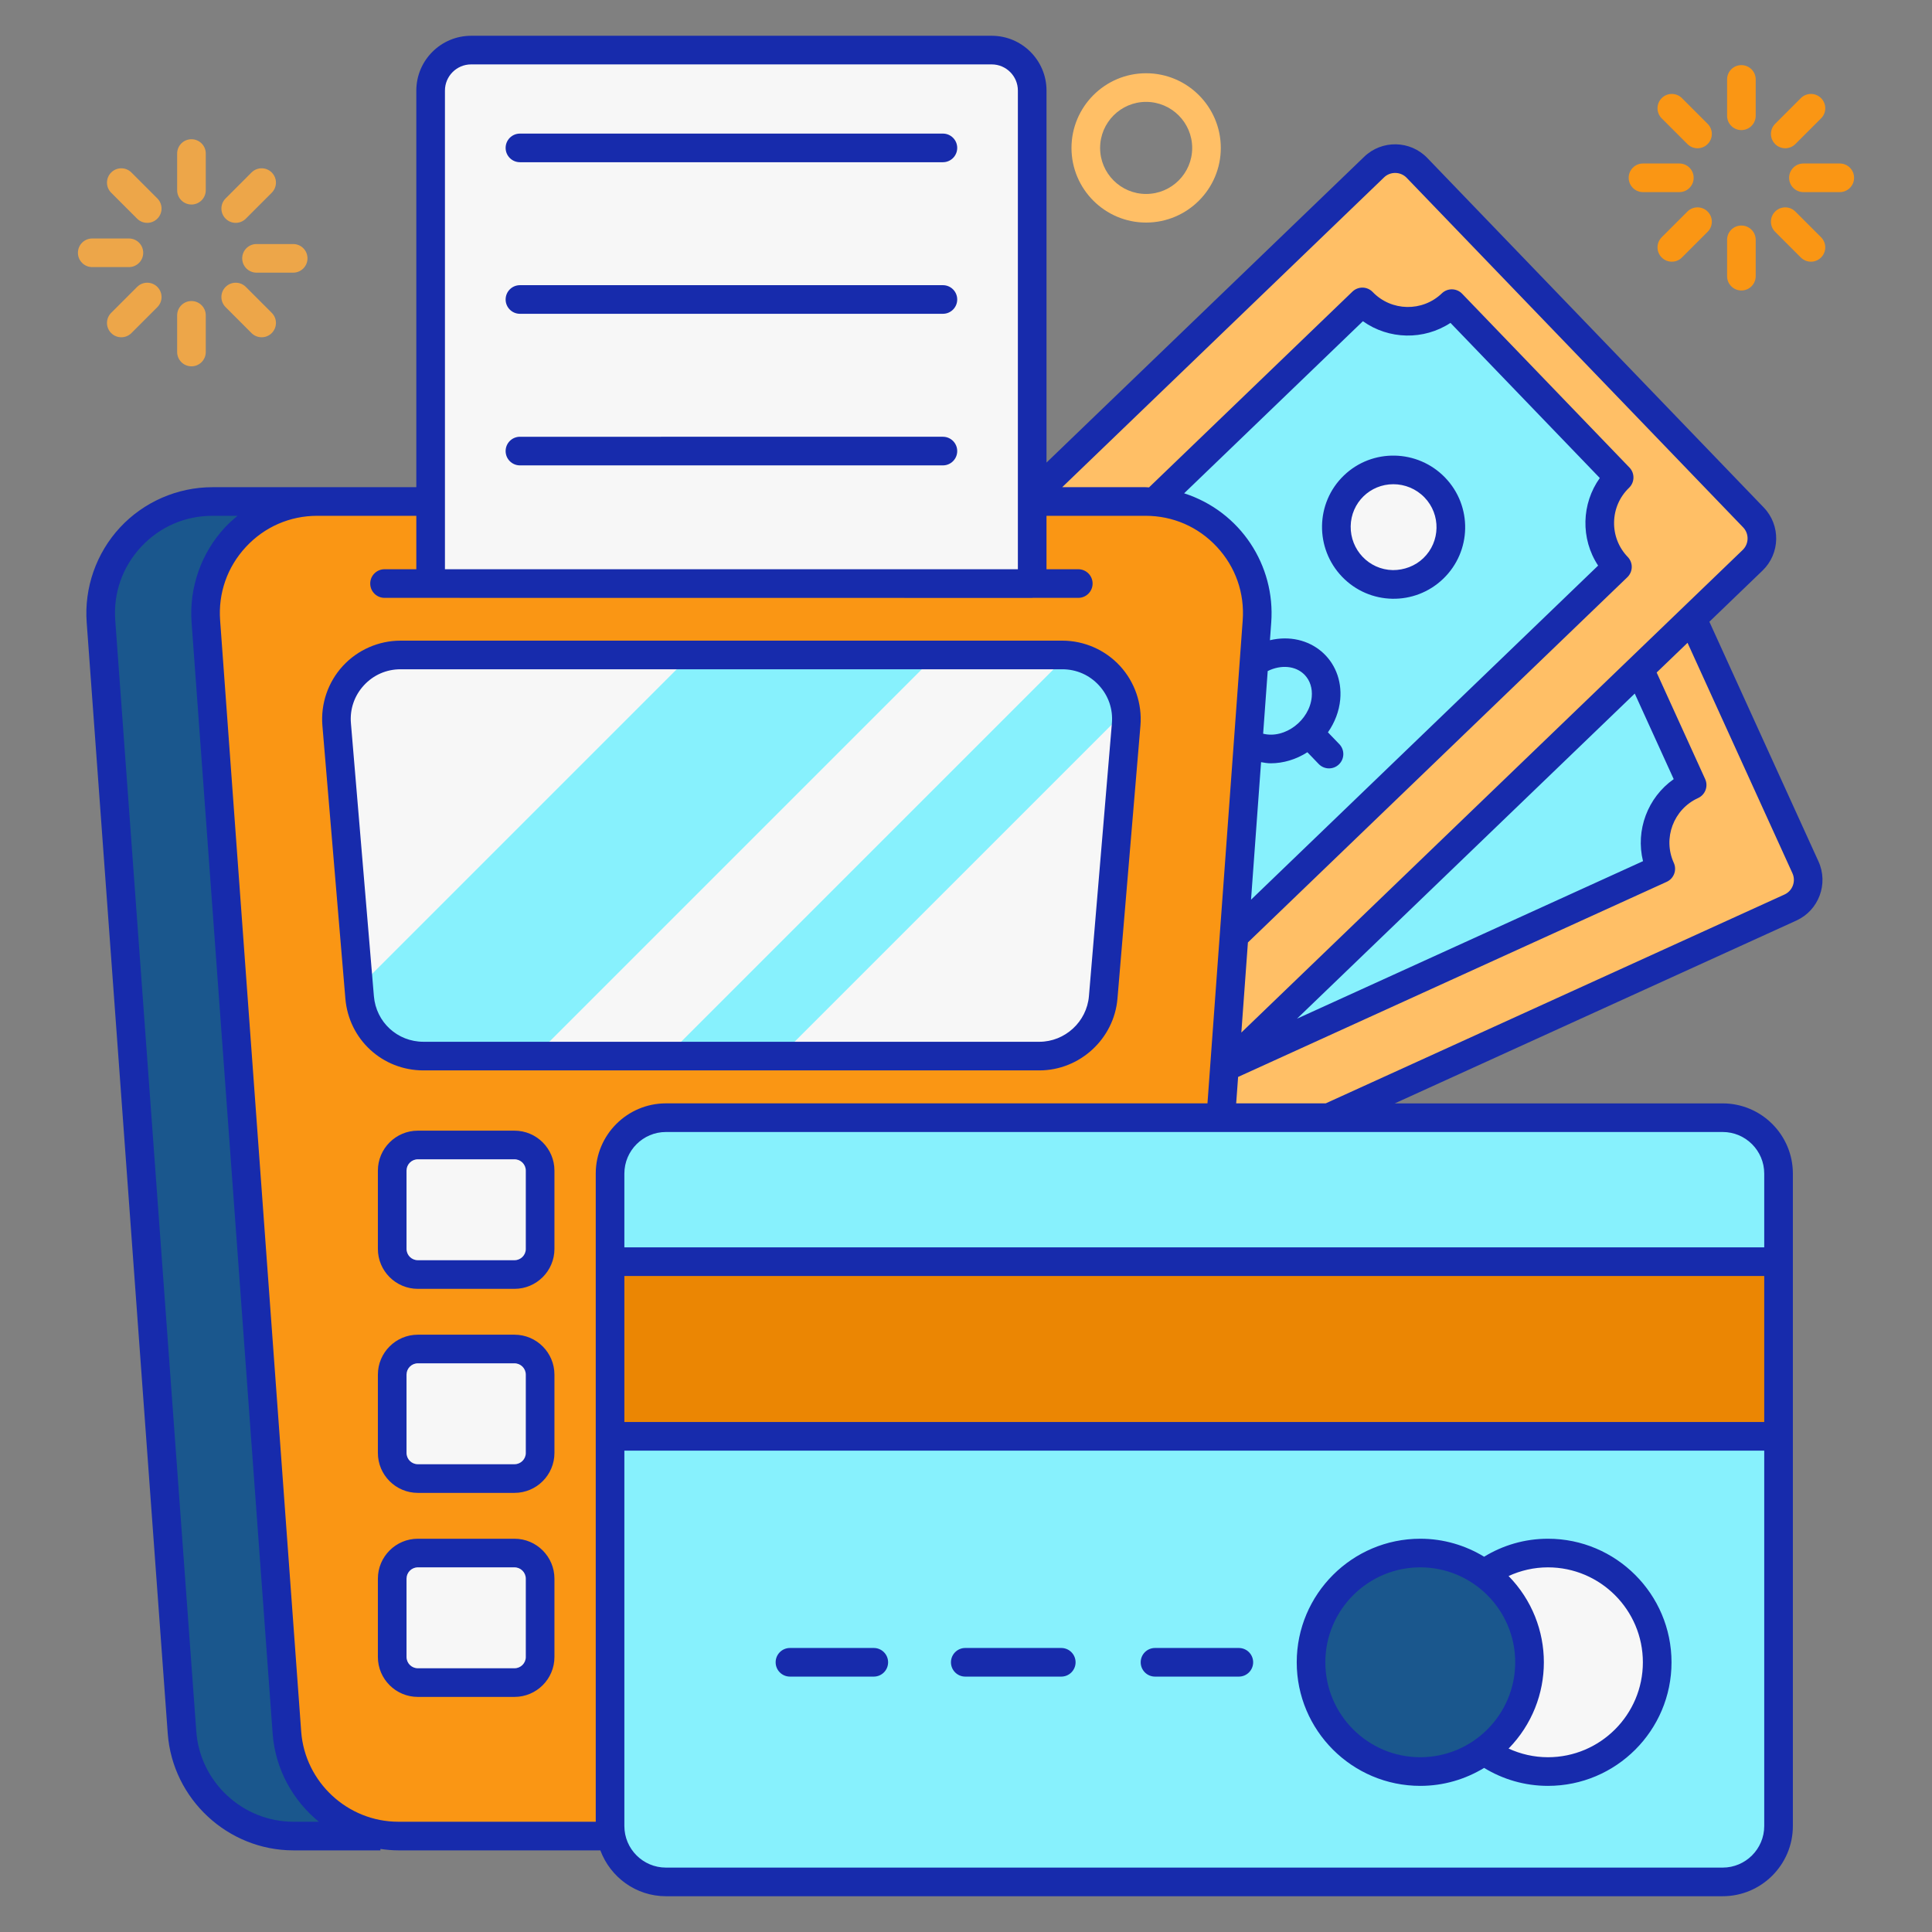
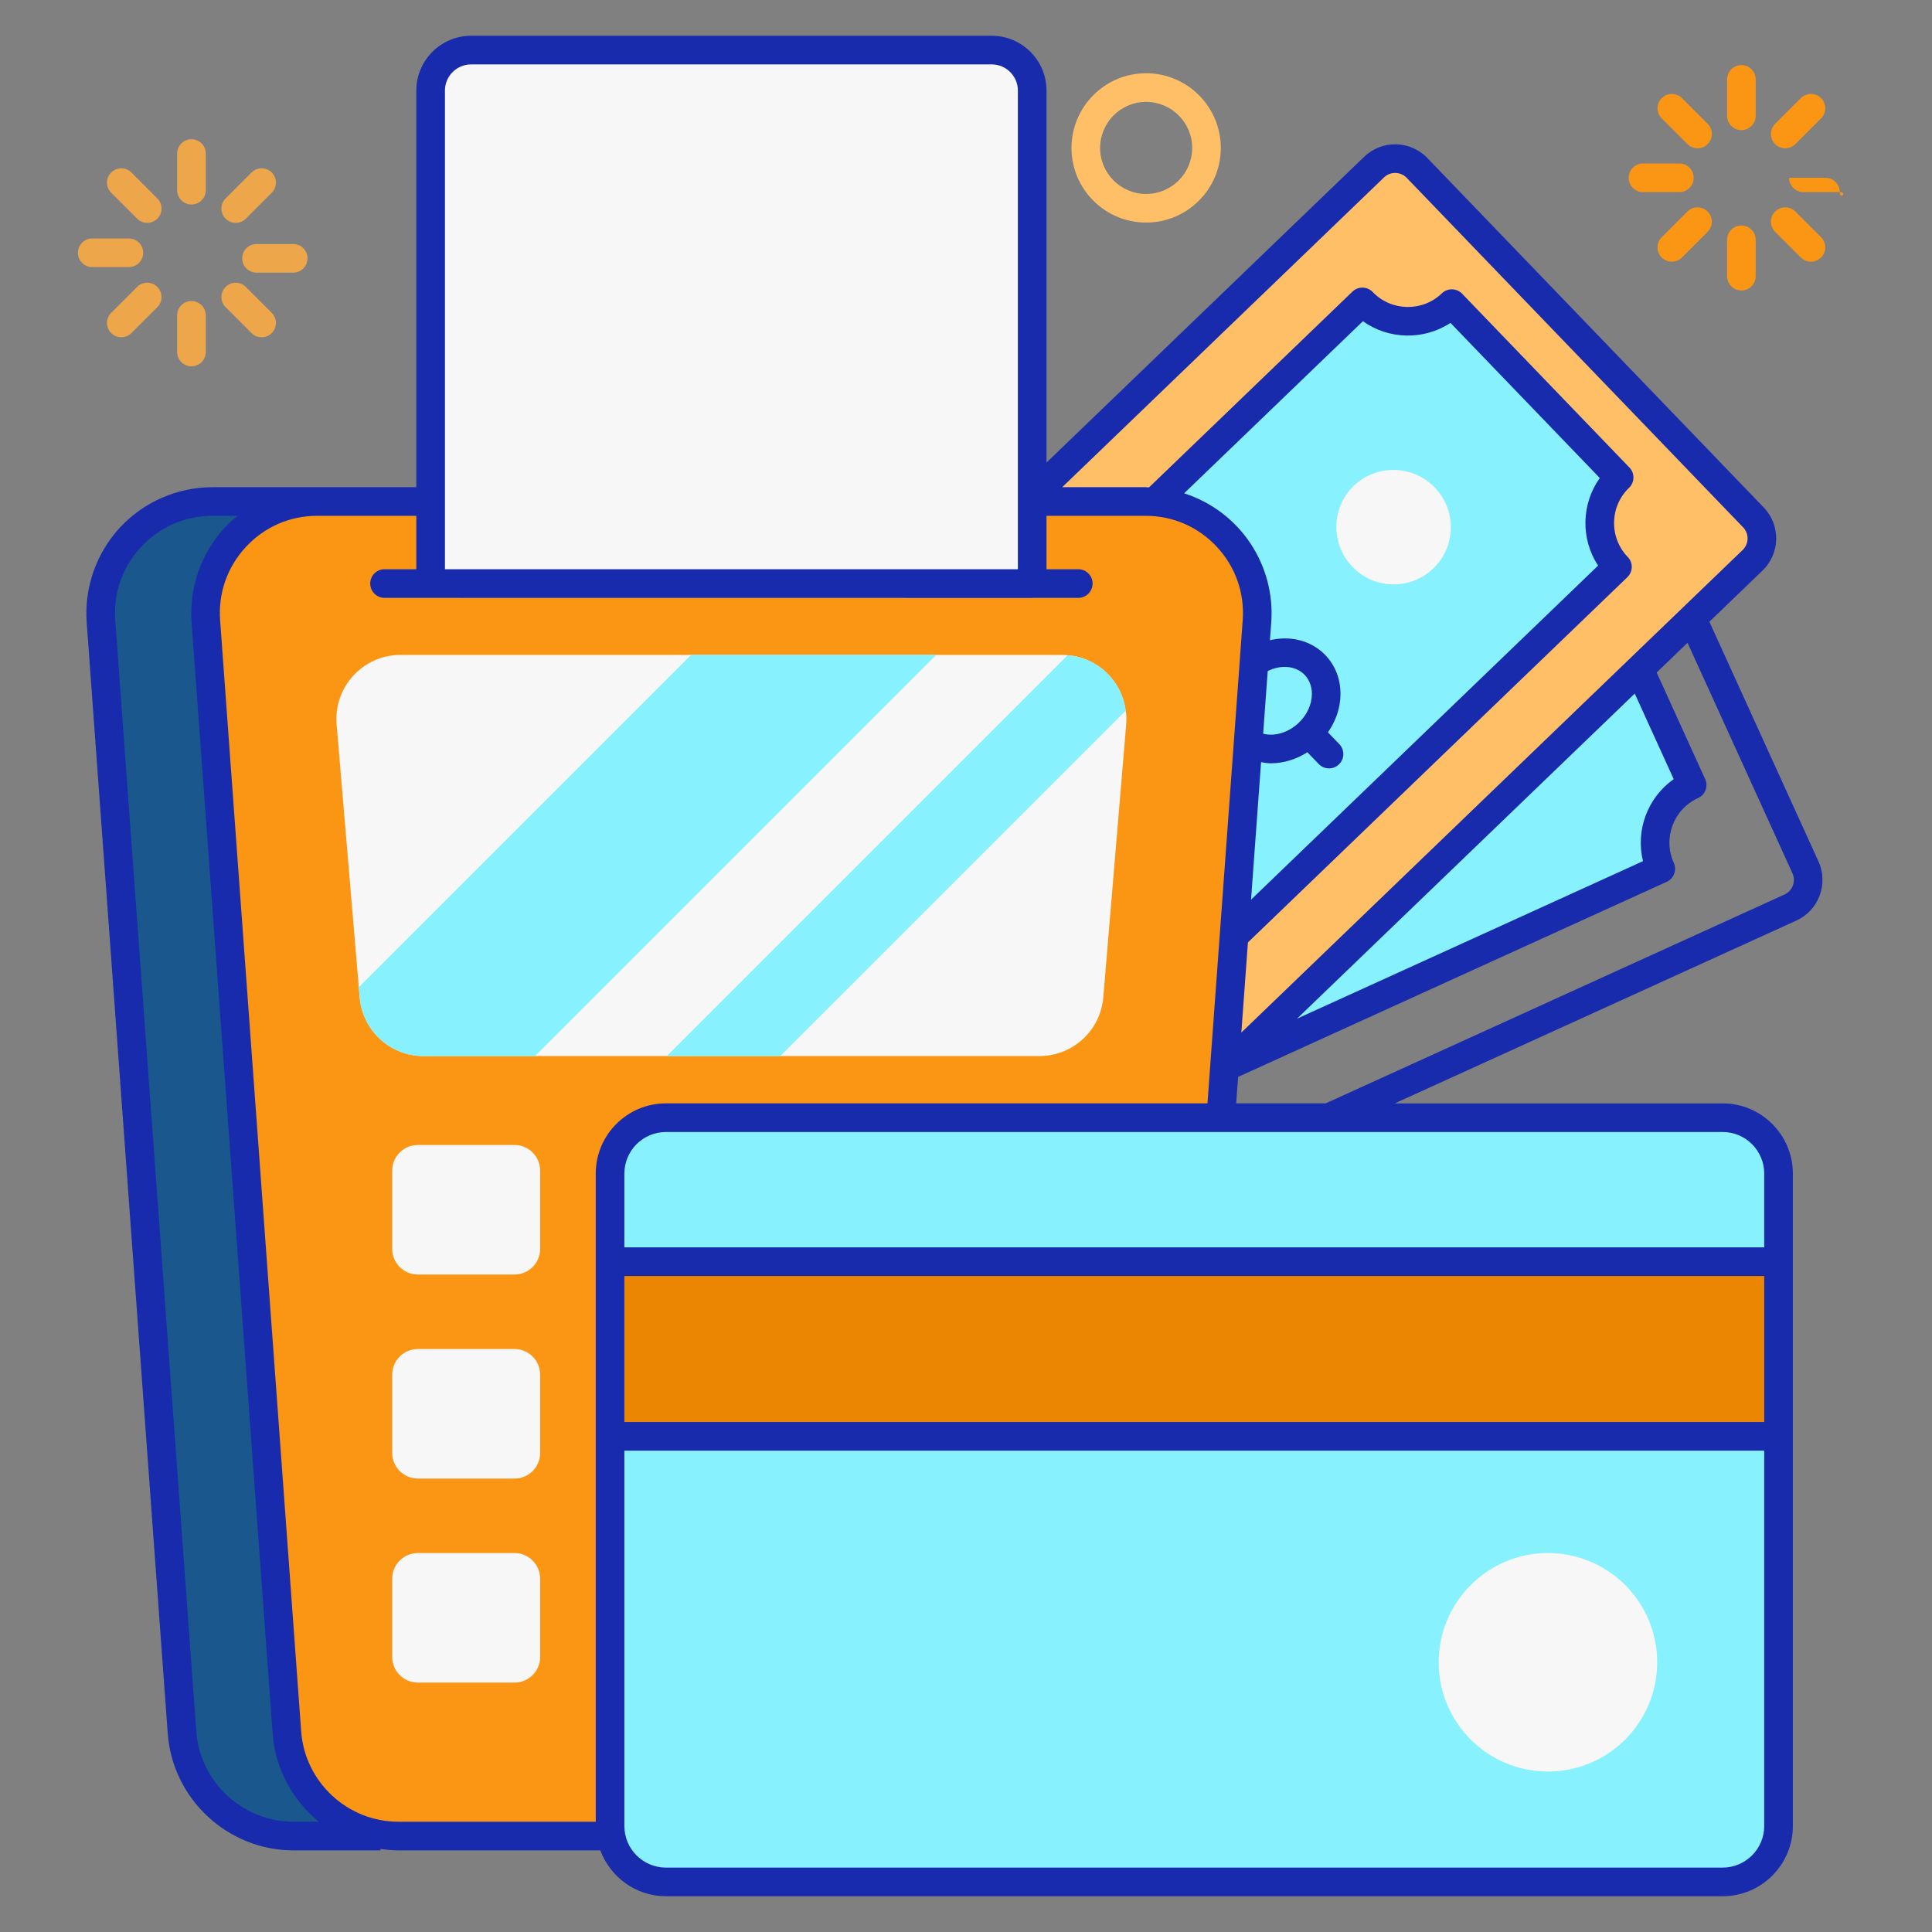
<svg xmlns="http://www.w3.org/2000/svg" id="paymentmethod" enable-background="new 0 0 135 135" viewBox="0 0 135 135">
  <rect x="0" y="0" width="135" height="135" fill="#808080" stroke="none" />
-   <path fill="#ffbf66" d="M112.114,29.758l14.044,30.851c0.485,1.065,0.014,2.321-1.051,2.806        L69.192,88.868c-1.065,0.485-2.321,0.014-2.806-1.051L52.342,56.967        c-0.485-1.065-0.014-2.321,1.051-2.806l55.916-25.453        C110.373,28.223,111.629,28.693,112.114,29.758z" class="colora2e55a svgShape" />
  <path fill="#87f1fd" d="M67.252,78.064l-6.986-15.346c2.222-1.011,3.203-3.632,2.191-5.854        l42.941-19.547c1.011,2.222,3.632,3.203,5.854,2.191l6.986,15.346        c-2.222,1.011-3.203,3.632-2.191,5.854L73.106,80.256C72.094,78.034,69.473,77.053,67.252,78.064z        " class="colore2f2ff svgShape" />
  <path fill="#f7f7f7" d="M105.86,51.239c0.915,2.009,0.028,4.378-1.981,5.293          s-4.378,0.028-5.293-1.981c-0.915-2.009-0.037-4.398,1.972-5.313          C102.568,48.323,104.945,49.23,105.86,51.239z" class="colorffffff svgShape" />
  <path fill="#ffbf66" d="M99.013,11.732l23.508,24.422c0.811,0.843,0.786,2.184-0.057,2.996        L78.202,81.755c-0.843,0.811-2.184,0.786-2.996-0.057L51.698,57.277        c-0.811-0.843-0.786-2.184,0.057-2.996l44.262-42.606C96.861,10.863,98.202,10.889,99.013,11.732z" class="colora2e55a svgShape" />
  <path fill="#87f1fd" d="M72.778,72.212l-11.693-12.148c1.759-1.693,1.812-4.491,0.119-6.249        l33.992-32.72c1.693,1.759,4.491,1.812,6.249,0.119l11.693,12.148        c-1.759,1.693-1.812,4.491-0.119,6.249L79.028,72.331C77.335,70.573,74.537,70.519,72.778,72.212z" class="colore2f2ff svgShape" />
  <path fill="#f7f7f7" d="M100.262,34.07c1.531,1.591,1.483,4.119-0.108,5.65s-4.119,1.483-5.65-0.108        c-1.531-1.591-1.498-4.135,0.092-5.666C96.187,32.415,98.731,32.48,100.262,34.07z" class="colorffffff svgShape" />
  <path fill="#1a578d" d="M80.503,43.431l-5.663,77.639c-0.304,4.075-3.699,7.226-7.786,7.226H20.505       c-4.086,0-7.482-3.151-7.786-7.226L7.057,43.431c-0.338-4.528,3.245-8.388,7.786-8.388h57.875       C77.258,35.043,80.841,38.903,80.503,43.431z" class="color5b58cf svgShape" />
  <path fill="#fa9614" d="M87.832,43.431l-5.663,77.639c-0.304,4.075-3.699,7.226-7.786,7.226H27.834       c-4.086,0-7.482-3.151-7.786-7.226l-5.663-77.639c-0.338-4.528,3.245-8.388,7.786-8.388h57.875       C84.587,35.043,88.17,38.903,87.832,43.431z" class="colorfad014 svgShape" />
  <path fill="#f7f7f7" d="M78.693,50.623l-1.6,19.067c-0.195,2.321-2.138,4.104-4.47,4.104H29.591        c-2.321,0-4.263-1.783-4.458-4.104l-0.061-0.709l-1.551-18.358        c-0.22-2.613,1.844-4.861,4.47-4.861h46.243c0.122,0,0.244,0,0.366,0.024        c2.113,0.159,3.799,1.808,4.055,3.872C78.717,49.964,78.717,50.294,78.693,50.623z" class="colorffffff svgShape" />
  <path fill="#87f1fd" d="M65.416 45.762L37.384 73.794h-7.793c-2.321 0-4.263-1.783-4.458-4.104l-.061-.709 23.219-23.22H65.416zM78.656 49.659L54.52 73.794h-7.927l28.007-28.008C76.714 45.946 78.399 47.594 78.656 49.659z" class="colore2f2ff svgShape" />
  <path fill="#f7f7f7" d="M37.742 81.798v5.47c0 .989-.802 1.791-1.791 1.791H29.197c-.989 0-1.791-.802-1.791-1.791v-5.47c0-.989.802-1.791 1.791-1.791h6.754C36.94 80.007 37.742 80.809 37.742 81.798zM37.742 96.055v5.47c0 .989-.802 1.791-1.791 1.791H29.197c-.989 0-1.791-.802-1.791-1.791v-5.47c0-.989.802-1.791 1.791-1.791h6.754C36.94 94.263 37.742 95.066 37.742 96.055zM37.742 110.312v5.47c0 .989-.802 1.791-1.791 1.791H29.197c-.989 0-1.791-.802-1.791-1.791v-5.47c0-.989.802-1.791 1.791-1.791h6.754C36.94 108.52 37.742 109.322 37.742 110.312z" class="colorffffff svgShape" />
  <g fill="#131316" class="color000000 svgShape">
    <path fill="#f7f7f7" d="M72.126,6.329v34.454H30.092V6.329c0-1.562,1.266-2.828,2.828-2.828h36.378       C70.859,3.5,72.126,4.767,72.126,6.329z" class="colorffffff svgShape" />
  </g>
  <g fill="#131316" class="color000000 svgShape">
    <path fill="#87f1fd" d="M124.277,82.005v45.59c0,2.157-1.749,3.905-3.905,3.905H46.534      c-2.157,0-3.905-1.749-3.905-3.905V82.005c0-2.157,1.749-3.905,3.905-3.905h73.838      C122.529,78.1,124.277,79.848,124.277,82.005z" class="colore2f2ff svgShape" />
  </g>
  <g fill="#131316" class="color000000 svgShape">
    <rect width="81.649" height="12.205" x="42.628" y="88.161" fill="#eb8603" class="colorfb961d svgShape" />
  </g>
  <g fill="#131316" class="color000000 svgShape">
    <circle cx="108.163" cy="116.154" r="7.634" fill="#f7f7f7" class="colorffffff svgShape" />
-     <circle cx="99.243" cy="116.154" r="7.634" fill="#1a578d" class="color5b58cf svgShape" />
  </g>
  <g fill="#131316" class="color000000 svgShape">
    <path fill="#172bac" d="M127.068,60.194l-7.624-16.749l3.715-3.576c1.238-1.193,1.276-3.171,0.083-4.409      L99.733,11.038c-1.193-1.239-3.171-1.276-4.409-0.084L73.126,32.322V6.328      c0-2.111-1.717-3.828-3.828-3.828H32.92c-2.111,0-3.829,1.717-3.829,3.828v27.715      c-5.149,0-9.193,0-14.249,0c-2.441,0-4.794,1.026-6.456,2.815      c-1.661,1.79-2.509,4.212-2.328,6.645l5.664,77.641c0.341,4.571,4.199,8.152,8.783,8.152h6.077      v-0.1c0.41,0.059,0.826,0.1,1.252,0.1h14.116c0.695,1.865,2.479,3.204,4.584,3.204h73.838      c2.705,0,4.906-2.2,4.906-4.905v-27.229v-12.204v-6.156c0-2.705-2.201-4.906-4.906-4.906H97.461      L125.522,64.325C127.086,63.612,127.78,61.759,127.068,60.194z M96.711,12.396      c0.217-0.209,0.497-0.312,0.776-0.312c0.293,0,0.587,0.114,0.806,0.342l23.508,24.422      c0.428,0.444,0.414,1.153-0.03,1.581l-35.031,33.721l0.459-6.296l26.514-25.521      c0.191-0.185,0.301-0.437,0.307-0.702c0.005-0.265-0.096-0.521-0.28-0.712      c-0.633-0.658-0.973-1.523-0.955-2.437c0.017-0.913,0.389-1.765,1.047-2.398      c0.398-0.384,0.41-1.017,0.027-1.414l-11.693-12.147c-0.383-0.397-1.016-0.409-1.414-0.027      c-1.359,1.308-3.528,1.268-4.835-0.092c-0.184-0.191-0.437-0.302-0.702-0.307      c-0.262-0.005-0.521,0.095-0.712,0.279L80.29,34.056c-0.081-0.002-0.162-0.013-0.243-0.013h-5.824      L96.711,12.396z M114.807,60.174L90.63,71.18l23.6-22.716l2.722,5.979      C115.13,55.723,114.273,58.013,114.807,60.174z M88.263,51.268l0.319-4.377      c0.918-0.455,1.954-0.384,2.583,0.267c0.374,0.389,0.549,0.936,0.494,1.542      C91.508,50.346,89.775,51.65,88.263,51.268z M88.118,53.257c0.221,0.039,0.443,0.079,0.672,0.079      c0.87,0,1.766-0.261,2.564-0.773l0.791,0.822c0.382,0.397,1.016,0.411,1.414,0.027      c0.398-0.383,0.41-1.017,0.027-1.414l-0.796-0.826c0.481-0.689,0.784-1.475,0.859-2.291      c0.254-2.783-2.124-4.803-4.911-4.146l0.09-1.231c0.298-3.989-2.147-7.764-6.086-9.034      l12.492-12.025c1.813,1.292,4.258,1.339,6.119,0.117l10.434,10.839      c-1.28,1.79-1.357,4.238-0.117,6.12L87.417,62.867L88.118,53.257z M32.92,4.5h36.377      c1.008,0,1.828,0.82,1.828,1.828v33.449H31.091V6.328C31.091,5.32,31.912,4.5,32.92,4.5z       M20.505,127.296c-3.543,0-6.525-2.768-6.788-6.299L8.054,43.356      c-0.142-1.909,0.497-3.733,1.799-5.137c1.303-1.404,3.075-2.177,4.99-2.177h1.757      c-0.31,0.253-0.609,0.52-0.884,0.815c-1.661,1.79-2.509,4.212-2.328,6.645l5.664,77.641      c0.185,2.483,1.414,4.669,3.227,6.152H20.505z M21.046,120.997l-5.664-77.641      c-0.142-1.909,0.497-3.733,1.799-5.137c1.303-1.404,3.075-2.177,4.99-2.177      c0.18,0,7.067,0,6.92,0v3.734h-2.221c-0.552,0-1,0.447-1,1s0.448,1,1,1h3.197      c64.896,0.008,32.766,0.004,42.058,0.005c0.009,0,0.016-0.004,0.024-0.005h3.197      c0.552,0,1-0.447,1-1s-0.448-1-1-1h-2.221v-3.734h6.921c1.915,0,3.687,0.772,4.989,2.176      c1.302,1.403,1.941,3.228,1.799,5.138c-3.799,52.072-1.918,26.29-2.461,33.742H46.534      c-2.705,0-4.906,2.201-4.906,4.906v6.156v12.204v26.931H27.834      C24.291,127.296,21.309,124.528,21.046,120.997z M123.277,99.365H43.628v-10.204h79.649V99.365z       M120.372,130.5H46.534c-1.602,0-2.906-1.304-2.906-2.905v-26.229h79.649v26.229      C123.277,129.196,121.974,130.5,120.372,130.5z M123.277,82.005v5.156H43.628v-5.156      c0-1.603,1.304-2.906,2.906-2.906h73.838C121.974,79.099,123.277,80.402,123.277,82.005z       M124.693,62.505L92.634,77.099h-6.255l0.135-1.848l29.948-13.633      c0.502-0.229,0.725-0.821,0.496-1.324c-0.781-1.716-0.021-3.748,1.696-4.529      c0.502-0.229,0.725-0.822,0.496-1.324l-3.39-7.448l2.158-2.076l7.332,16.106      C125.503,61.584,125.254,62.249,124.693,62.505z" class="color402da3 svgShape" />
-     <path fill="#172bac" d="M100.982 33.376c-1.92-1.993-5.096-2.061-7.079-.15-1.987 1.912-2.039 5.085-.12 7.08 1.915 1.99 5.074 2.051 7.064.135 1.99-1.915 2.051-5.074.135-7.064C100.982 33.376 100.982 33.376 100.982 33.376zM99.461 38.999c-.577.556-1.354.84-2.135.838-1.676-.031-2.972-1.422-2.946-3.064.025-1.653 1.36-2.938 2.98-2.938.793 0 1.587.311 2.182.928C100.688 35.953 100.651 37.854 99.461 38.999zM72.625 74.795c2.825 0 5.223-2.205 5.459-5.02l1.605-19.071c.128-1.523-.392-3.042-1.426-4.167s-2.504-1.771-4.033-1.771H27.987c-1.529 0-2.999.646-4.033 1.771s-1.554 2.644-1.426 4.167l1.605 19.071c.241 2.861 2.588 5.02 5.459 5.02H72.625zM26.126 69.607l-1.605-19.071c-.083-.981.239-1.921.905-2.646s1.576-1.124 2.561-1.124h46.242c.985 0 1.895.399 2.561 1.124s.988 1.664.905 2.646l-1.605 19.071c-.15 1.787-1.672 3.188-3.466 3.188H29.592C27.769 72.795 26.279 71.425 26.126 69.607zM35.95 79.006H29.197c-1.539 0-2.792 1.253-2.792 2.792v5.47c0 1.539 1.252 2.791 2.792 2.791h6.753c1.539 0 2.792-1.252 2.792-2.791v-5.47C38.742 80.259 37.489 79.006 35.95 79.006zM36.742 87.268c0 .437-.355.791-.791.791H29.197c-.437 0-.791-.354-.791-.791v-5.47c0-.437.355-.792.791-.792h6.753c.437 0 .791.355.791.792V87.268zM35.95 93.263H29.197c-1.539 0-2.792 1.253-2.792 2.792v5.47c0 1.539 1.252 2.791 2.792 2.791h6.753c1.539 0 2.792-1.252 2.792-2.791v-5.47C38.742 94.516 37.489 93.263 35.95 93.263zM36.742 101.524c0 .437-.355.791-.791.791H29.197c-.437 0-.791-.354-.791-.791v-5.47c0-.437.355-.792.791-.792h6.753c.437 0 .791.355.791.792V101.524zM35.95 107.52H29.197c-1.539 0-2.792 1.253-2.792 2.792v5.47c0 1.539 1.252 2.791 2.792 2.791h6.753c1.539 0 2.792-1.252 2.792-2.791v-5.47C38.742 108.772 37.489 107.52 35.95 107.52zM36.742 115.781c0 .437-.355.791-.791.791H29.197c-.437 0-.791-.354-.791-.791v-5.47c0-.437.355-.792.791-.792h6.753c.437 0 .791.355.791.792V115.781zM36.331 32.519h29.555c.552 0 1-.447 1-1s-.448-1-1-1H36.331c-.552 0-1 .447-1 1S35.779 32.519 36.331 32.519zM36.331 21.927h29.555c.552 0 1-.447 1-1s-.448-1-1-1H36.331c-.552 0-1 .447-1 1S35.779 21.927 36.331 21.927zM36.331 11.335h29.555c.552 0 1-.447 1-1s-.448-1-1-1H36.331c-.552 0-1 .447-1 1S35.779 11.335 36.331 11.335zM108.163 107.52c-1.633 0-3.157.462-4.458 1.257-1.304-.792-2.828-1.257-4.461-1.257-4.761 0-8.634 3.874-8.634 8.635s3.873 8.634 8.634 8.634c1.633 0 3.156-.464 4.46-1.255 1.302.794 2.826 1.255 4.46 1.255 4.761 0 8.634-3.873 8.634-8.634S112.923 107.52 108.163 107.52zM92.609 116.154c0-3.658 2.976-6.635 6.634-6.635 3.658 0 6.634 2.977 6.634 6.635s-2.976 6.634-6.634 6.634C95.585 122.788 92.609 119.812 92.609 116.154zM108.163 122.788c-.982 0-1.91-.222-2.749-.605 3.285-3.362 3.287-8.692-0-12.057.839-.385 1.768-.606 2.749-.606 3.658 0 6.634 2.977 6.634 6.635S111.82 122.788 108.163 122.788zM86.565 115.154h-5.858c-.552 0-1 .447-1 1s.448 1 1 1h5.858c.552 0 1-.447 1-1S87.117 115.154 86.565 115.154zM74.157 115.154h-6.708c-.552 0-1 .447-1 1s.448 1 1 1h6.708c.552 0 1-.447 1-1S74.709 115.154 74.157 115.154zM61.057 115.154h-5.858c-.552 0-1 .447-1 1s.448 1 1 1h5.858c.552 0 1-.447 1-1S61.609 115.154 61.057 115.154z" class="color402da3 svgShape" />
  </g>
  <g fill="#131316" class="color000000 svgShape">
    <path fill="#fa9614" d="M117.346,13.424h-2.54c-0.552,0-1-0.447-1-1s0.448-1,1-1h2.54c0.552,0,1,0.447,1,1     S117.898,13.424,117.346,13.424z" class="colorfad014 svgShape" />
  </g>
  <g fill="#131316" class="color000000 svgShape">
    <path fill="#fa9614" d="M121.681,9.09c-0.552,0-1-0.447-1-1V5.55c0-0.553,0.448-1,1-1s1,0.447,1,1v2.54     C122.681,8.643,122.233,9.09,121.681,9.09z" class="colorfad014 svgShape" />
  </g>
  <g fill="#131316" class="color000000 svgShape">
    <path fill="#fa9614" d="M121.681,20.298c-0.552,0-1-0.447-1-1v-2.539c0-0.553,0.448-1,1-1s1,0.447,1,1v2.539     C122.681,19.851,122.233,20.298,121.681,20.298z" class="colorfad014 svgShape" />
  </g>
  <g fill="#131316" class="color000000 svgShape">
-     <path fill="#fa9614" d="M128.555,13.424h-2.54c-0.552,0-1-0.447-1-1s0.448-1,1-1h2.54c0.552,0,1,0.447,1,1     S129.107,13.424,128.555,13.424z" class="colorfad014 svgShape" />
+     <path fill="#fa9614" d="M128.555,13.424h-2.54c-0.552,0-1-0.447-1-1h2.54c0.552,0,1,0.447,1,1     S129.107,13.424,128.555,13.424z" class="colorfad014 svgShape" />
  </g>
  <g fill="#131316" class="color000000 svgShape">
    <path fill="#fa9614" d="M124.746 10.36c-.256 0-.512-.098-.707-.293-.391-.391-.391-1.023 0-1.414l1.796-1.796c.391-.391 1.023-.391 1.414 0s.391 1.023 0 1.414l-1.796 1.796C125.257 10.262 125.001 10.36 124.746 10.36zM116.82 18.286c-.256 0-.512-.098-.707-.293-.391-.391-.391-1.023 0-1.414l1.796-1.796c.391-.391 1.023-.391 1.414 0s.391 1.023 0 1.414l-1.796 1.796C117.332 18.188 117.076 18.286 116.82 18.286z" class="colorfad014 svgShape" />
  </g>
  <g fill="#131316" class="color000000 svgShape">
    <path fill="#fa9614" d="M126.541 18.286c-.256 0-.512-.098-.707-.293l-1.796-1.796c-.391-.391-.391-1.023 0-1.414s1.023-.391 1.414 0l1.796 1.796c.391.391.391 1.023 0 1.414C127.053 18.188 126.797 18.286 126.541 18.286zM118.616 10.36c-.256 0-.512-.098-.707-.293l-1.796-1.796c-.391-.391-.391-1.023 0-1.414s1.023-.391 1.414 0l1.796 1.796c.391.391.391 1.023 0 1.414C119.127 10.262 118.872 10.36 118.616 10.36z" class="colorfad014 svgShape" />
  </g>
  <g fill="#131316" class="color000000 svgShape">
    <path fill="#eda649" d="M20.486,19.052h-2.562c-0.552,0-1-0.447-1-1s0.448-1,1-1h2.562c0.552,0,1,0.447,1,1     S21.038,19.052,20.486,19.052z" class="colored7149 svgShape" />
  </g>
  <g fill="#131316" class="color000000 svgShape">
    <path fill="#eda649" d="M13.379,14.291c-0.552,0-1-0.447-1-1v-2.562c0-0.553,0.448-1,1-1s1,0.447,1,1v2.562     C14.379,13.844,13.931,14.291,13.379,14.291z" class="colored7149 svgShape" />
  </g>
  <g fill="#131316" class="color000000 svgShape">
    <path fill="#eda649" d="M13.379,25.597c-0.552,0-1-0.447-1-1v-2.562c0-0.553,0.448-1,1-1s1,0.447,1,1v2.562     C14.379,25.15,13.931,25.597,13.379,25.597z" class="colored7149 svgShape" />
  </g>
  <g fill="#131316" class="color000000 svgShape">
    <path fill="#eda649" d="M9.007,18.664H6.445c-0.552,0-1-0.447-1-1s0.448-1,1-1h2.562c0.552,0,1,0.447,1,1     S9.559,18.664,9.007,18.664z" class="colored7149 svgShape" />
  </g>
  <g fill="#131316" class="color000000 svgShape">
    <path fill="#eda649" d="M16.471 15.572c-.256 0-.512-.098-.707-.293-.391-.391-.391-1.023 0-1.414l1.811-1.812c.391-.391 1.023-.391 1.414 0s.391 1.023 0 1.414l-1.811 1.812C16.982 15.474 16.727 15.572 16.471 15.572zM8.476 23.567c-.256 0-.512-.098-.707-.293-.391-.391-.391-1.023 0-1.414l1.812-1.812c.391-.391 1.023-.391 1.414 0s.391 1.023 0 1.414l-1.812 1.812C8.988 23.469 8.732 23.567 8.476 23.567z" class="colored7149 svgShape" />
  </g>
  <g fill="#131316" class="color000000 svgShape">
    <path fill="#eda649" d="M18.282 23.567c-.256 0-.512-.098-.707-.293l-1.811-1.812c-.391-.391-.391-1.023 0-1.414s1.023-.391 1.414 0l1.811 1.812c.391.391.391 1.023 0 1.414C18.793 23.469 18.538 23.567 18.282 23.567zM10.288 15.572c-.256 0-.512-.098-.707-.293l-1.812-1.812c-.391-.391-.391-1.023 0-1.414s1.023-.391 1.414 0l1.812 1.812c.391.391.391 1.023 0 1.414C10.799 15.474 10.543 15.572 10.288 15.572z" class="colored7149 svgShape" />
  </g>
  <g fill="#131316" class="color000000 svgShape">
    <path fill="#ffbf66" d="M80.084,15.552c-2.875,0-5.213-2.339-5.213-5.213c0-2.879,2.339-5.221,5.213-5.221      c2.879,0,5.221,2.342,5.221,5.221C85.304,13.213,82.962,15.552,80.084,15.552z M80.084,7.119      c-1.772,0-3.213,1.444-3.213,3.221c0,1.771,1.441,3.213,3.213,3.213      c1.776,0,3.221-1.441,3.221-3.213C83.304,8.563,81.859,7.119,80.084,7.119z" class="colora2e55a svgShape" />
  </g>
</svg>